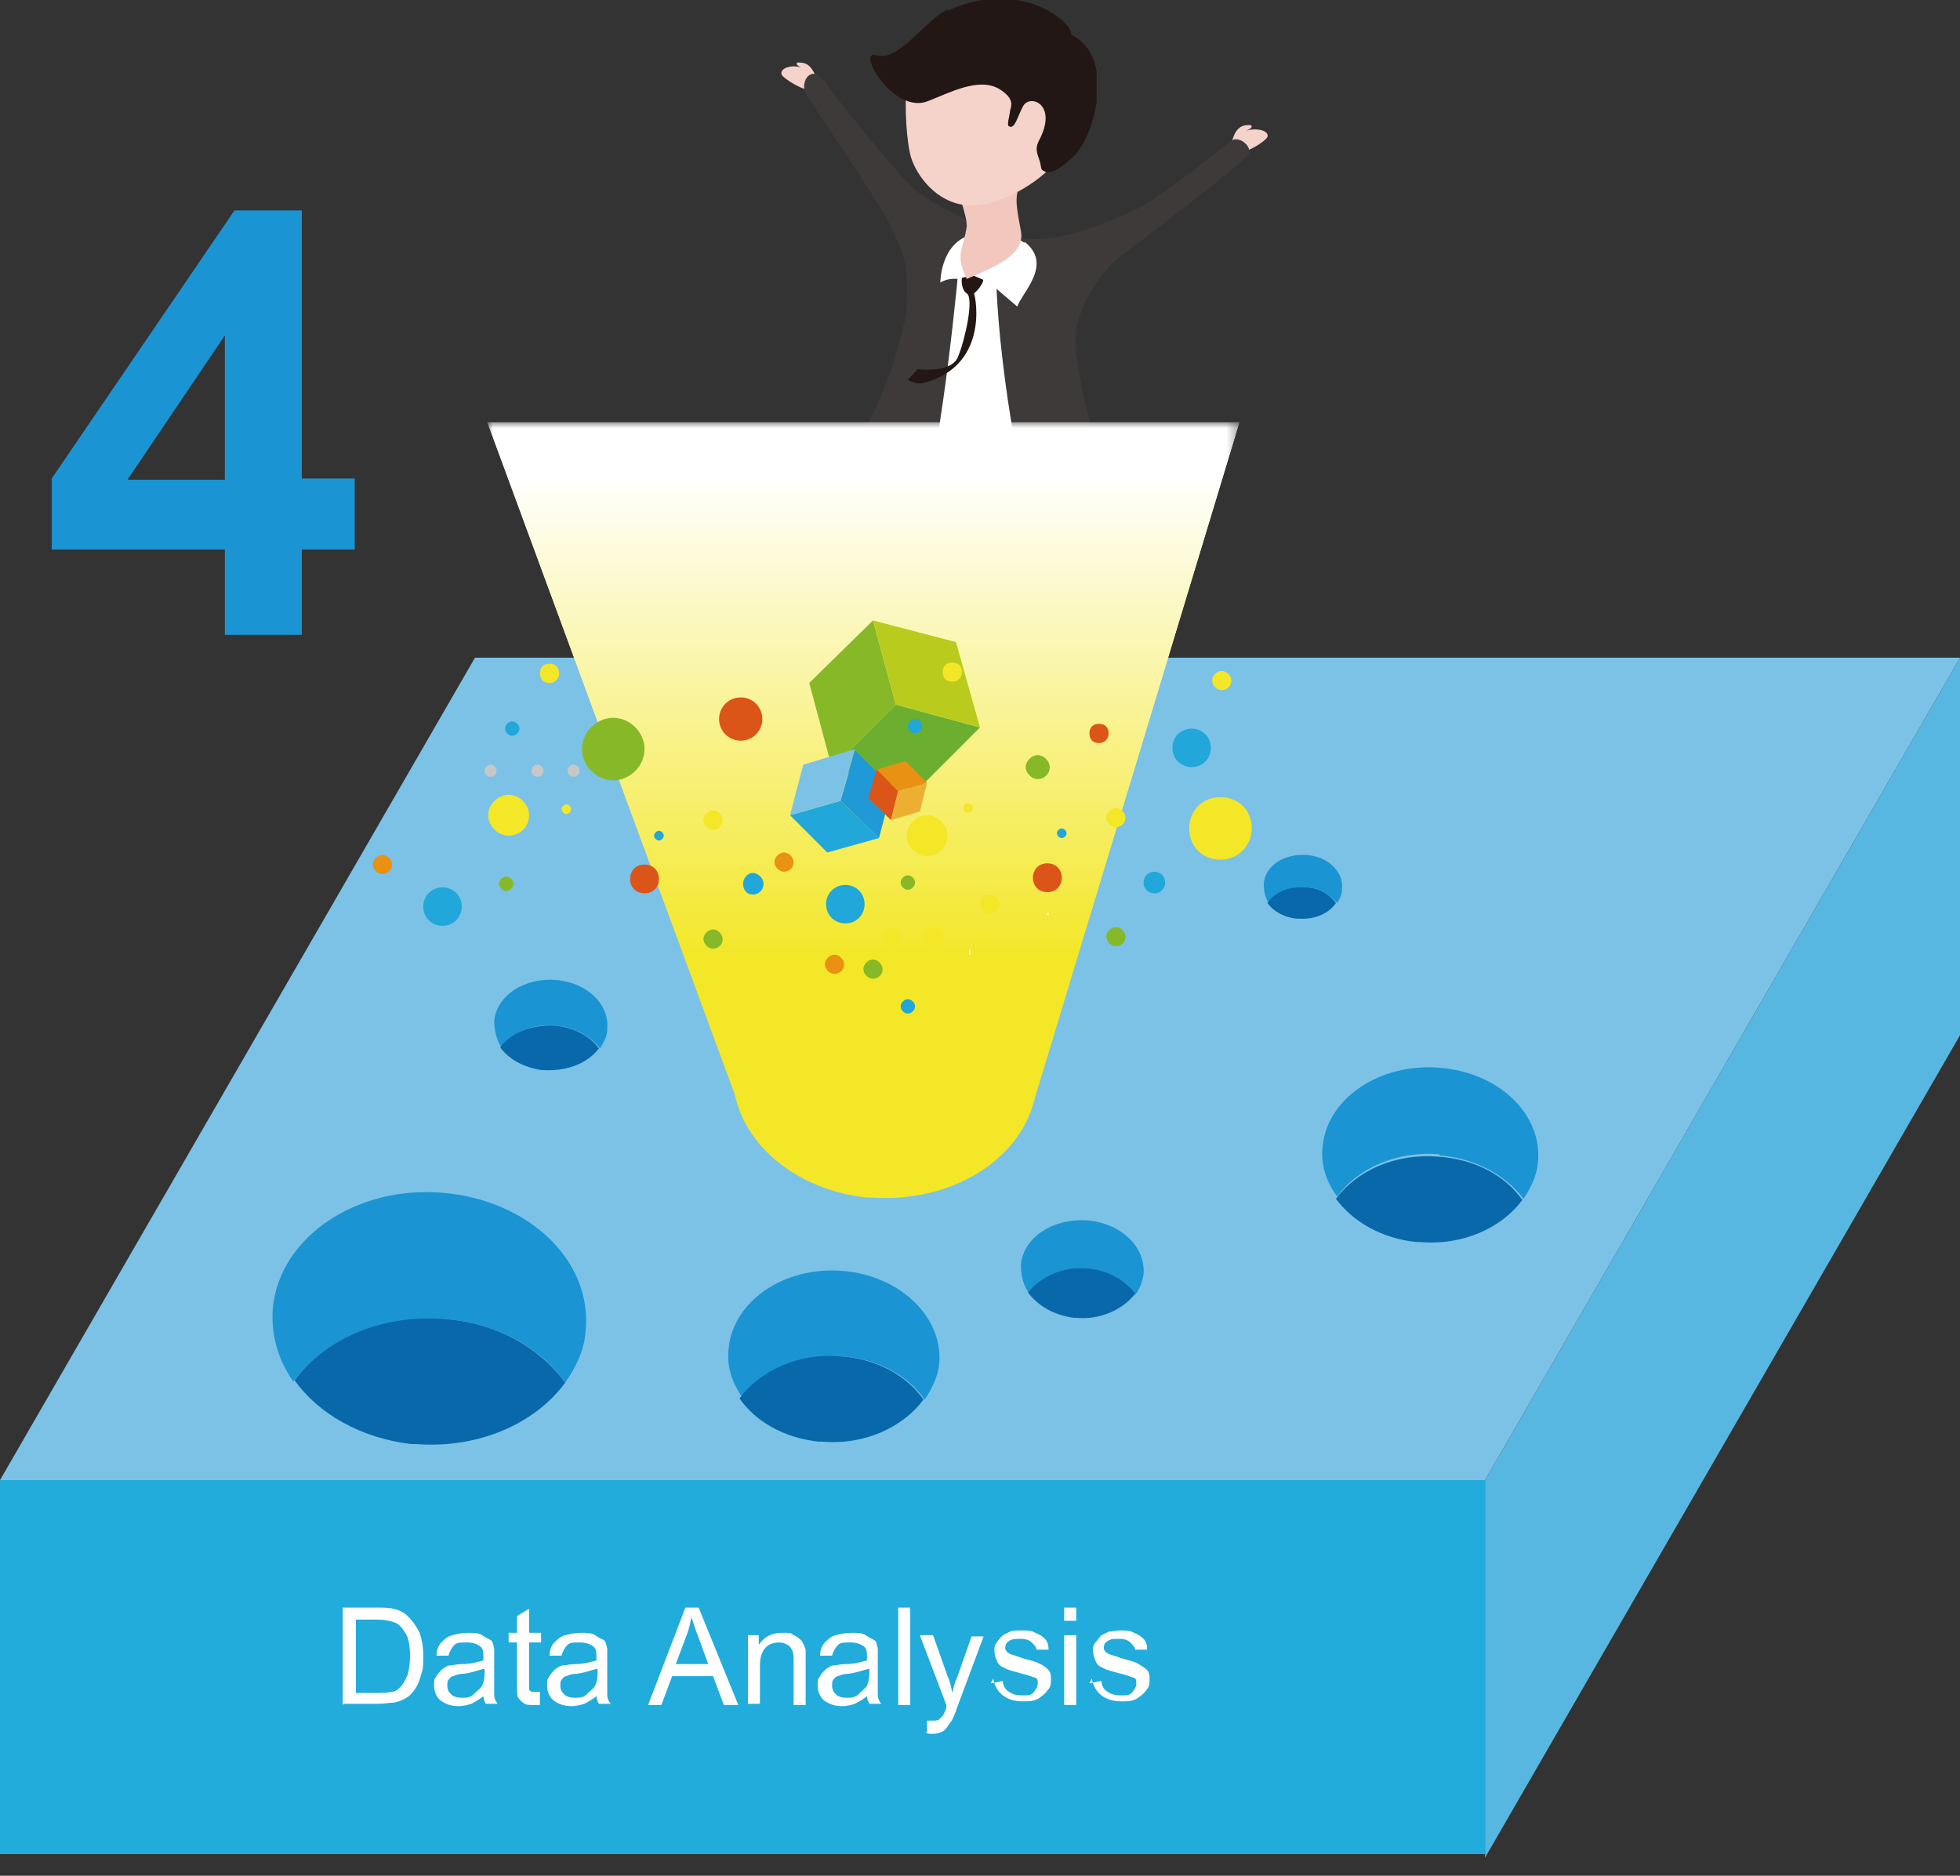
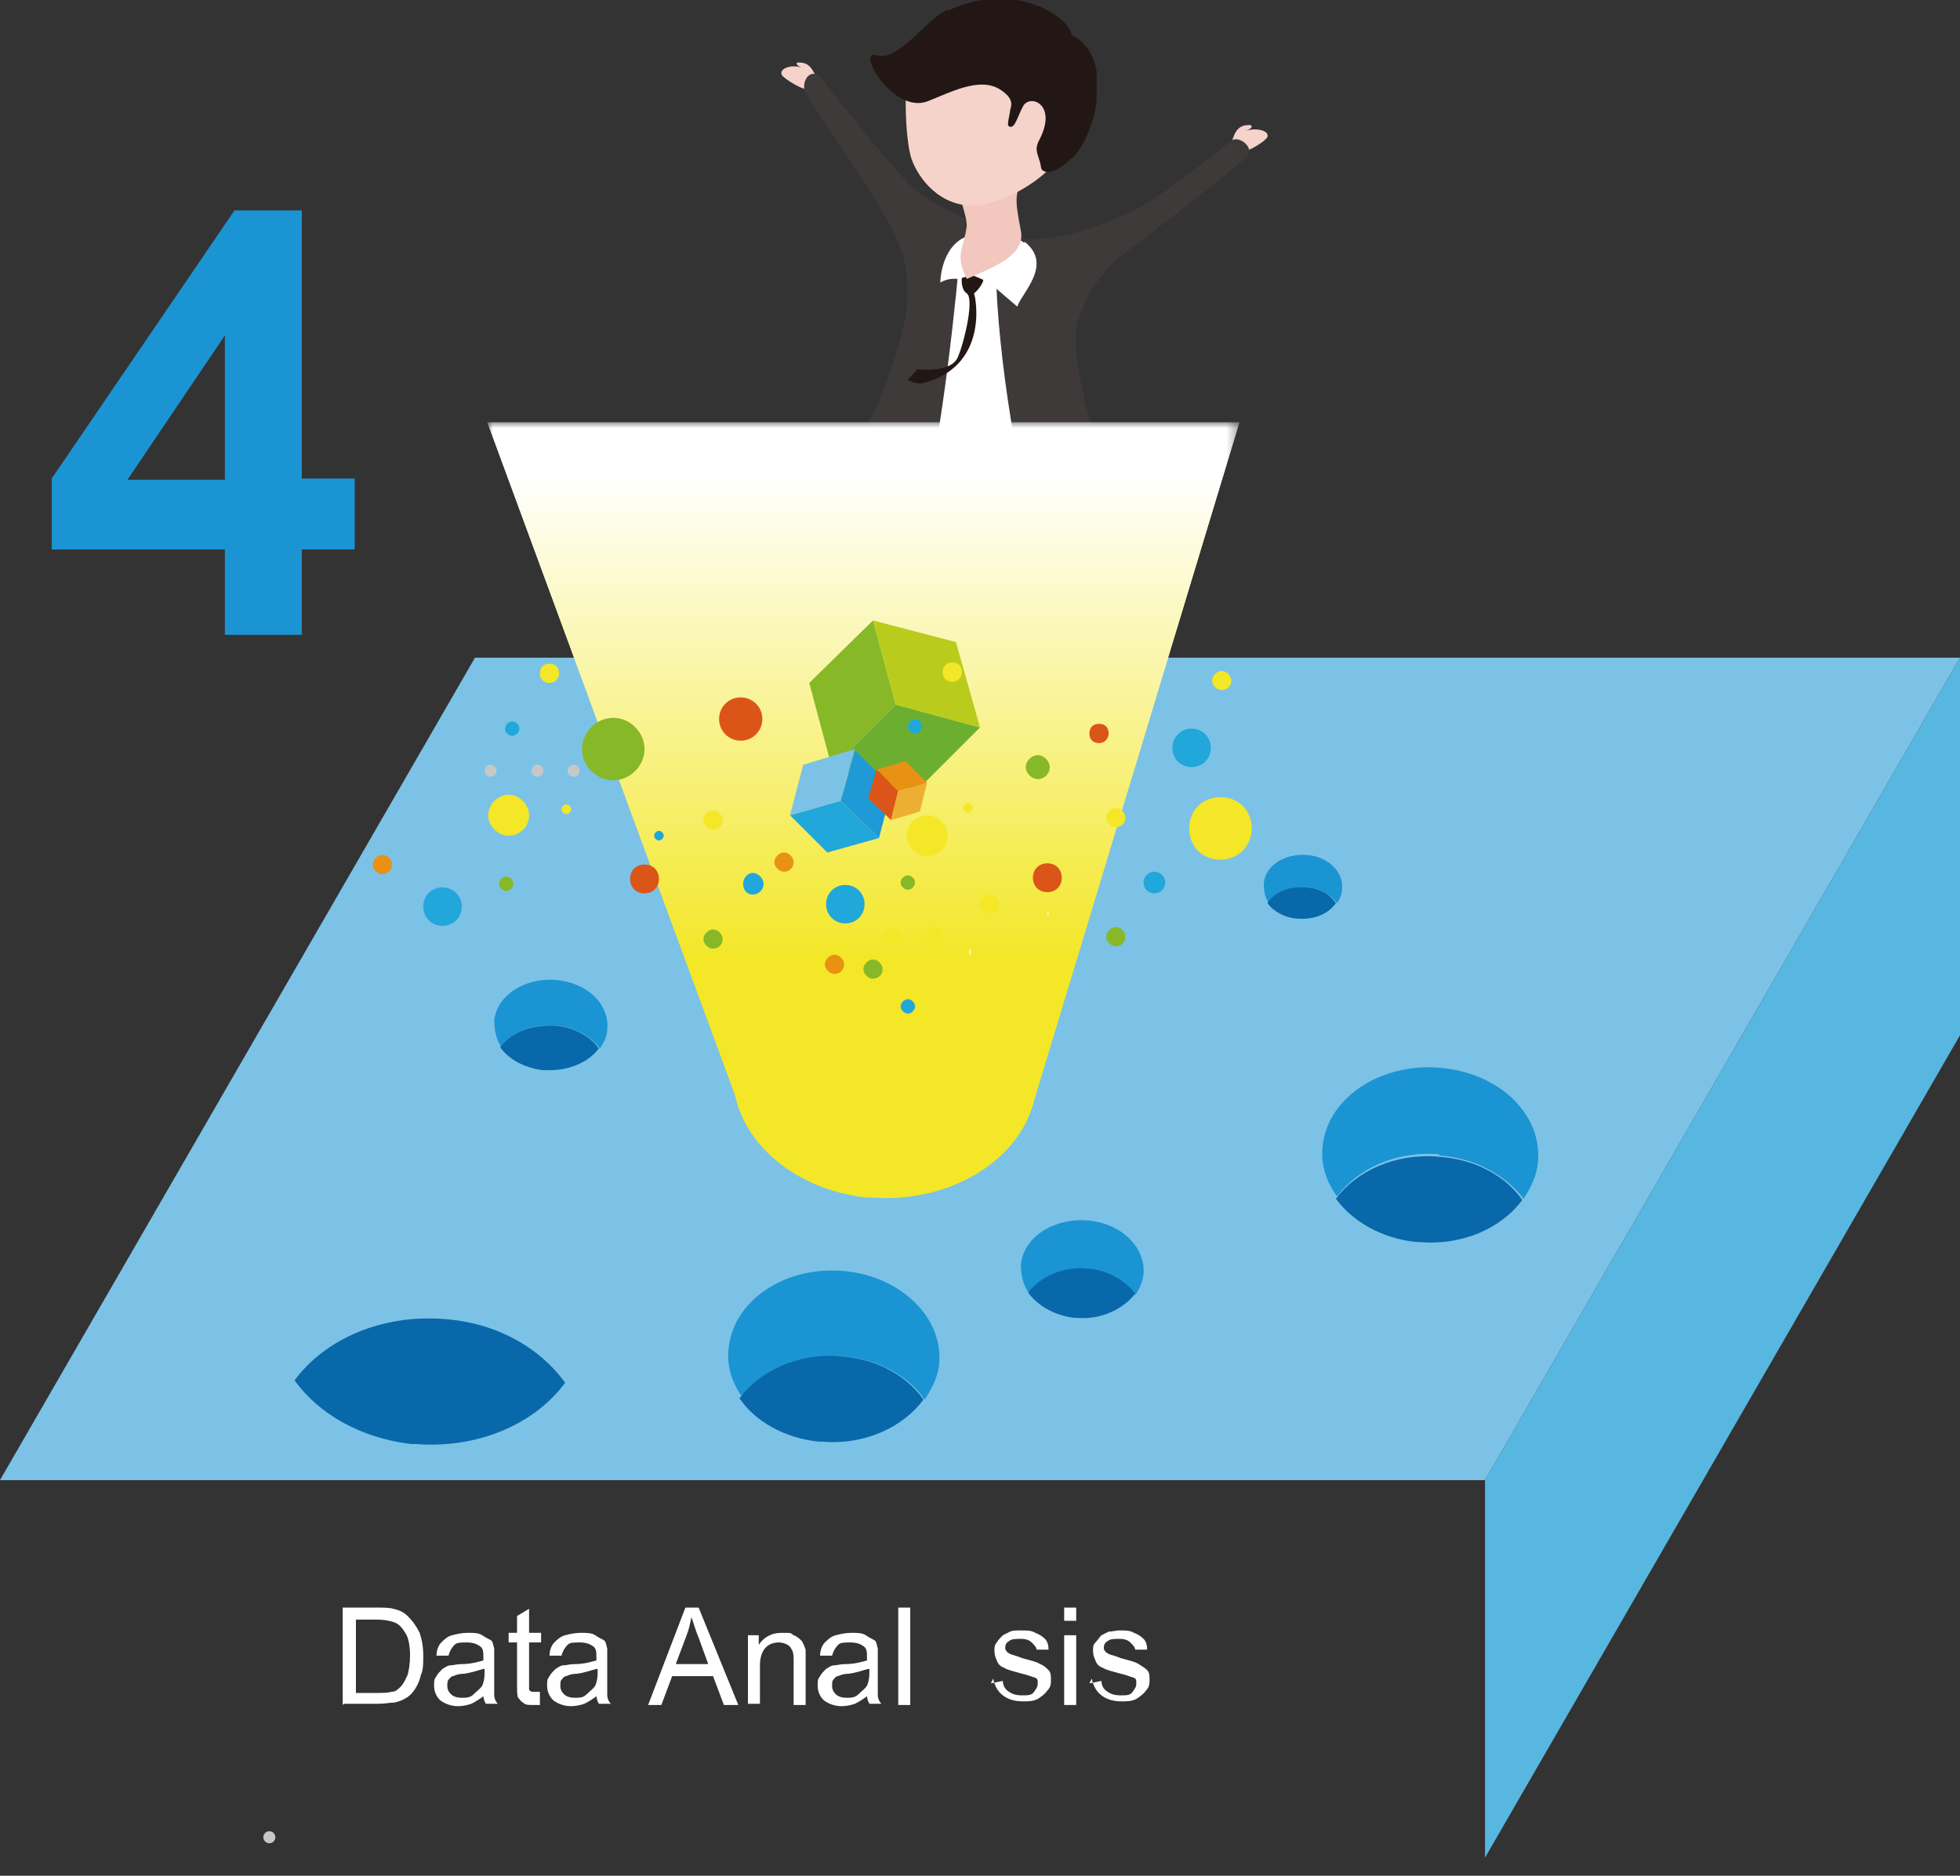
<svg xmlns="http://www.w3.org/2000/svg" version="1.1" viewBox="0 0 163 156">
  <rect x="0" y="0" width="163" height="156" fill="#333333" stroke="none" />
  <defs>
    <style>
      .cls-1 {
        fill: #6caf30;
      }

      .cls-2 {
        fill: #21a7da;
      }

      .cls-3 {
        fill: #b9cc1e;
      }

      .cls-4 {
        clip-path: url(#clippath-4);
      }

      .cls-5 {
        fill: #edaf32;
      }

      .cls-6 {
        fill: url(#linear-gradient-2);
      }

      .cls-7 {
        stroke-dasharray: 0 3;
      }

      .cls-7, .cls-8 {
        stroke: #c6c8c8;
        stroke-linecap: round;
        stroke-linejoin: round;
      }

      .cls-7, .cls-8, .cls-9, .cls-10 {
        fill: none;
      }

      .cls-11 {
        fill: #1f9ad6;
      }

      .cls-12 {
        fill: #e89112;
      }

      .cls-13 {
        fill: #7cc2e6;
      }

      .cls-14 {
        fill: #fff;
      }

      .cls-15 {
        mask: url(#mask);
      }

      .cls-16 {
        fill: #221714;
      }

      .cls-17 {
        fill: #dc5518;
      }

      .cls-18 {
        fill: #f3e727;
      }

      .cls-19 {
        fill: #f1c7be;
      }

      .cls-20 {
        fill: #21acdc;
      }

      .cls-21 {
        clip-path: url(#clippath-1);
      }

      .cls-22 {
        fill: #57b7e1;
      }

      .cls-23 {
        clip-path: url(#clippath-3);
      }

      .cls-24 {
        fill: #1b94d3;
      }

      .cls-25 {
        fill: #f5d2ca;
      }

      .cls-26 {
        fill: #0868aa;
      }

      .cls-27 {
        fill: #3f210e;
      }

      .cls-28 {
        clip-path: url(#clippath-2);
      }

      .cls-10 {
        stroke: #d1d0d2;
        stroke-miterlimit: 10;
        stroke-width: 4px;
      }

      .cls-29 {
        fill: #87b828;
      }

      .cls-30 {
        fill: url(#linear-gradient);
      }

      .cls-31 {
        clip-path: url(#clippath);
      }

      .cls-32 {
        fill: #3d3a39;
      }

      .cls-33 {
        fill: #322928;
      }
    </style>
    <clipPath id="clippath">
      <rect class="cls-9" x="70.7" y="36.4" width="19.7" height="46" />
    </clipPath>
    <clipPath id="clippath-1">
      <rect class="cls-9" x="64.9" y="5.1" width="40.5" height="37.6" />
    </clipPath>
    <clipPath id="clippath-2">
      <rect class="cls-9" x="72.3" y="-.2" width="18.9" height="23.4" />
    </clipPath>
    <clipPath id="clippath-3">
      <rect class="cls-9" x="22.6" y="-.2" width="105.7" height="128.7" />
    </clipPath>
    <clipPath id="clippath-4">
      <polygon class="cls-9" points="40.5 35.1 61.6 92.4 85.9 91.9 103.1 35.1 40.5 35.1" />
    </clipPath>
    <linearGradient id="linear-gradient" x1="-436.7" y1="442.6" x2="-435.5" y2="442.6" gradientTransform="translate(-14836.6 14756.3) rotate(90) scale(33.7 -33.7)" gradientUnits="userSpaceOnUse">
      <stop offset="0" stop-color="#000" />
      <stop offset="1" stop-color="#fff" />
    </linearGradient>
    <mask id="mask" x="40.5" y="35.1" width="62.6" height="57.4" maskUnits="userSpaceOnUse">
      <rect class="cls-30" x="40.5" y="35.1" width="62.6" height="57.4" />
    </mask>
    <linearGradient id="linear-gradient-2" x1="-436.7" y1="442.6" x2="-435.5" y2="442.6" gradientTransform="translate(-14836.6 14756.2) rotate(90) scale(33.7 -33.7)" gradientUnits="userSpaceOnUse">
      <stop offset="0" stop-color="#fff" />
      <stop offset="1" stop-color="#f3e727" />
    </linearGradient>
  </defs>
  <g>
    <g id="_圖層_1" data-name="圖層_1">
      <path class="cls-10" d="M20.4,156" />
      <path class="cls-8" d="M22.4,152.8h0" />
      <polygon class="cls-13" points="39.5 54.7 163 54.7 123.5 123.1 0 123.1 39.5 54.7" />
-       <rect class="cls-20" y="123.1" width="123.5" height="31.1" />
      <polygon class="cls-22" points="123.5 123.1 163 54.7 163 86.1 123.5 154.5 123.5 123.1" />
      <line class="cls-7" x1="77.7" y1="64.1" x2="42.7" y2="64.1" />
      <path class="cls-8" d="M40.8,64.1h0M81.4,64.1h0" />
      <path class="cls-24" d="M18.7,52.8v-7.1H4.3v-5.9l15.2-22.3h5.6v22.3h4.4v5.9h-4.4v7.1h-6.5ZM18.7,39.9v-12l-8.1,12h8.1Z" />
      <g class="cls-31">
        <path class="cls-27" d="M85.4,77.1c-.4.9-1.5,2-2.6,2.6-1.6.8-1.4,1.7-1.4,2.1s1.7,1.1,4.2,0c2.5-1.1,2.1-1.9,3.2-2.3,1-.4,1.1-.8,1.1-1.5s-.2-2.4-1.6-1.9c-1.4.5-2.1-.1-2.9,1" />
        <path class="cls-27" d="M74.7,71.1c-.4.9-1.5,2-2.6,2.6-1.5.8-1.4,1.7-1.4,2.1s1.7,1.1,4.2,0c2.5-1.1,2.1-1.9,3.2-2.3,1-.4,1.1-.8,1.1-1.5s-.2-2.4-1.6-1.9c-1.4.5-2.1-.1-2.9,1" />
        <path class="cls-33" d="M84.1,36.5c3.8.6,6.1,2.5,6.2,5.1.2,2.5,0,16.9-.4,21.7-.4,4.8,0,11.6,0,12.6,0,1.4-4.4,2.7-4.7.7-.3-2.4-1.3-21-1.6-23.8-.3-3-.4-3.7-1.3-3.6-1.2,0-2.3,3.9-2.6,10.5-.3,5-.8,10.5-.8,11.3,0,1.7-4.6,1.9-4.6-.4s.6-9.3.7-12.8c0-3.6,0-15.3-.2-18-.2-2.7,6.3-3.5,9.2-3.1" />
      </g>
      <g class="cls-21">
        <path class="cls-25" d="M103,12.6c.4.3,2.2-.8,2.4-1.2.2-.6-1.1-.8-1.8-.5.2-.1.7-.3.4-.5-.2,0-.5,0-.7.1-.5.2-.7.8-.8,1.1-.1.2-.5.8.5,1" />
        <path class="cls-25" d="M67.4,7.4c-.4.3-2.3-.9-2.4-1.2-.2-.6,1.1-.9,1.8-.5-.2-.1-.7-.3-.5-.5.2,0,.5,0,.7.1.5.2.7.8.9,1.1.1.2.5.8-.5,1" />
        <path class="cls-32" d="M82.2,19.2c-2.5-1.3-5.2-2.5-6.2-3.5-1.5-1.4-5.8-6.7-7.4-8.9-1-1.4-1.9-.3-1.7.7.1.6,5.1,7.5,7,11,1.4,2.8,1.6,3.4,1.5,6.9,0,2,1.8,2.4,3.2,0,1.5-2.6,3.6-6.3,3.6-6.3" />
        <path class="cls-14" d="M78.2,23.4c-.5,3.2-1.2,14.5-1.4,15.6-.1,1,2.4,2.5,4.4,2.7,2.8.3,5.9,0,6.4-1.1.5-1.2-1.4-18-1.4-18,0,0-6.5-3.2-7.9.9" />
        <path class="cls-32" d="M75.4,25.5c0,1.4-2,8.9-4.8,12.1-1,1.1,3.3,3.8,6.3,4.3,1.5-6.5,2.6-16.6,3.1-22.7-3.2.6-4.6,4-4.5,6.3" />
        <path class="cls-32" d="M84.9,19.8c3.4.5,7.6-1.5,9.4-2.3,2-.9,7.2-5.1,8.1-5.8.7-.5,2,.7,1.3,1.3-1.3,1.3-7.7,6.2-10.5,8.3-1.6,1.2-4.1,4.7-3.7,7.6.2,1.4-1.3-2.7-1.7-3.3-2.6-3.5-2.9-5.9-2.9-5.9" />
        <path class="cls-16" d="M80.2,22.9c.2-.1,1.2,0,1.5.2.3.2-.4,1.1-.7,1.3.2.5,1.2,6.2-4.4,7.5-.6,0-1.1-.3-1.1-.3l.8-.9s2.9.4,3.4-1.1c.6-1.5,1.3-4.8.7-5.2-.5-.3-.5-1.4-.3-1.5" />
        <path class="cls-32" d="M92.7,39.8c-2.5-3.5-3.3-11.2-3.3-11.2,0,0-1.5-7.7-6.4-9.4-.7,4.2.8,16.6,2.7,23.5,3.1-.2,7.5-2.1,7-2.9" />
        <path class="cls-14" d="M85.2,20.1c2.4,1.9-.2,4.2-.6,5.4,0,0-2-1.7-2.3-2-.2-.1-1.4-.6-1.4-.6l-1.3.3c-.8-.1-1.4.3-1.4.3,0,0,0-3.4,2.7-4,2.6-.5,3.2,0,4.3.7" />
      </g>
      <g class="cls-28">
        <path class="cls-19" d="M86.1,13.5c-1.8,2.4-1.8,2.5-1.2,5.7.4,2-2.2,3-4.5,4-1-2.1-.3-2.3,0-4.4,0-.8-.4-1.6-.7-3.1-.3-1.5,6.5-2.2,6.5-2.2" />
        <path class="cls-25" d="M75.4,6.9c-.2,2,0,5.1.4,6.3.4,1.2,1.9,3.7,4.8,3.9,2.3.1,5.4-1.7,6.7-3.1,1.2-1.4,1-6.4-1.4-7.2-2.4-.8-7.5-2.9-10.5.2" />
        <path class="cls-16" d="M78.8.8c-1.8.8-4.1,4.4-5.9,3.8-1.8-.6,1.4,5,4.3,3.8,1.8-.7,4.2-2,5.9-1,1.3.8,1,1.4.9,1.8,0,.3-.3,1.2-.1,1.3.5.3.7-.8,1.2-1.7.6-1,2.9-.1,1.3,2.9-.3.6-.2.9,0,1.5.3.8,0,.9.6,1.1.7.1,1.4-.5,2.3-1.3,1.8-1.8,3.5-8.3-.2-10.1,0-1.3-4.6-4.7-10.3-2" />
      </g>
      <g class="cls-23">
        <path class="cls-18" d="M86.2,90.4c-.6,5.6-6.7,9.7-13.7,9.2,0,0,0,0-.1,0,0,0-.2,0-.3,0-6.7-.7-11.7-5.6-11.1-11.1.6-5.6,6.7-9.7,13.7-9.2,6.9.5,12.1,5.5,11.5,11.1" />
      </g>
      <g class="cls-4">
        <g class="cls-15">
          <rect class="cls-6" x="40.5" y="35.1" width="62.6" height="57.4" />
        </g>
      </g>
-       <path class="cls-24" d="M36.9,109.7c4.4.3,8.1,2.4,10.1,5.3.9-1.3,1.6-2.7,1.7-4.3.6-5.8-4.7-10.9-11.9-11.5-7.2-.6-13.5,3.7-14.1,9.5-.2,2.2.4,4.4,1.7,6.2,2.5-3.4,7.2-5.5,12.4-5.1" />
      <path class="cls-26" d="M34.2,120.1c.1,0,.2,0,.3,0,0,0,0,0,.1,0,5.2.4,9.9-1.7,12.4-5.1-2.1-2.9-5.7-5-10.1-5.3-5.2-.4-9.9,1.7-12.4,5.1,2,2.8,5.5,4.8,9.7,5.3" />
      <path class="cls-24" d="M90.4,105.6c1.7.1,3.2,1,4,2.1.4-.5.6-1.1.7-1.7.2-2.3-1.9-4.3-4.7-4.5-2.8-.2-5.3,1.4-5.5,3.7,0,.9.2,1.7.7,2.4,1-1.3,2.8-2.2,4.9-2" />
      <path class="cls-26" d="M89.4,109.6s0,0,.1,0c0,0,0,0,0,0,2,.2,3.9-.7,4.9-2-.8-1.1-2.3-2-4-2.1-2-.2-3.9.7-4.9,2,.8,1.1,2.2,1.9,3.8,2.1" />
      <path class="cls-24" d="M119.7,96.1c3,.2,5.6,1.7,7,3.6.6-.9,1.1-1.9,1.2-3,.4-4-3.2-7.5-8.2-7.9-4.9-.4-9.3,2.5-9.7,6.5-.2,1.5.3,3,1.2,4.2,1.7-2.3,4.9-3.8,8.5-3.5" />
      <path class="cls-26" d="M117.9,103.3c0,0,.1,0,.2,0,0,0,0,0,0,0,3.6.3,6.8-1.2,8.5-3.5-1.4-2-3.9-3.4-7-3.6-3.6-.3-6.8,1.2-8.5,3.5,1.4,1.9,3.8,3.3,6.7,3.6" />
      <path class="cls-24" d="M46.2,85.3c1.6.1,2.9.9,3.7,1.9.3-.5.6-1,.6-1.6.2-2.1-1.7-3.9-4.3-4.1-2.6-.2-4.9,1.3-5.1,3.4,0,.8.2,1.6.6,2.2.9-1.2,2.6-2,4.5-1.8" />
      <path class="cls-26" d="M45.2,89s0,0,.1,0c0,0,0,0,0,0,1.9.1,3.6-.6,4.5-1.8-.7-1-2.1-1.8-3.7-1.9-1.9-.1-3.6.6-4.5,1.8.7,1,2,1.7,3.5,1.9" />
      <path class="cls-24" d="M108.6,73.8c1.1,0,2,.6,2.6,1.3.2-.3.4-.7.4-1.1.2-1.5-1.2-2.8-3-2.9-1.8-.1-3.4.9-3.5,2.4,0,.6.1,1.1.4,1.6.6-.9,1.8-1.4,3.1-1.3" />
      <path class="cls-26" d="M108,76.4s0,0,0,0c0,0,0,0,0,0,1.3.1,2.5-.4,3.1-1.3-.5-.7-1.4-1.3-2.6-1.3-1.3-.1-2.5.4-3.1,1.3.5.7,1.4,1.2,2.4,1.3" />
      <path class="cls-24" d="M70,112.8c3,.2,5.5,1.6,6.9,3.6.6-.9,1.1-1.9,1.2-2.9.4-3.9-3.2-7.4-8-7.8-4.9-.4-9.1,2.5-9.5,6.4-.2,1.5.3,3,1.2,4.2,1.7-2.3,4.9-3.7,8.4-3.5" />
      <path class="cls-26" d="M68.2,119.9c0,0,.1,0,.2,0,0,0,0,0,0,0,3.5.3,6.7-1.2,8.4-3.5-1.4-2-3.9-3.4-6.9-3.6-3.5-.3-6.7,1.2-8.4,3.5,1.3,1.9,3.7,3.3,6.6,3.6" />
      <polygon class="cls-29" points="67.3 56.8 72.6 51.6 74.5 58.6 69.2 63.9 67.3 56.8" />
      <polygon class="cls-1" points="74.5 58.6 81.5 60.5 76.3 65.7 69.2 63.9 74.5 58.6" />
      <polygon class="cls-3" points="72.6 51.6 79.5 53.4 81.5 60.5 74.5 58.6 72.6 51.6" />
      <polygon class="cls-2" points="68.8 70.9 65.7 67.8 69.9 66.6 73.1 69.7 68.8 70.9" />
      <polygon class="cls-11" points="69.9 66.6 71.1 62.4 74.2 65.5 73.1 69.7 69.9 66.6" />
      <polygon class="cls-13" points="65.7 67.8 66.8 63.6 71.1 62.3 69.9 66.6 65.7 67.8" />
      <polygon class="cls-12" points="75.3 63.3 77.1 65.1 74.7 65.8 72.9 64 75.3 63.3" />
      <polygon class="cls-17" points="74.7 65.8 74.1 68.2 72.2 66.4 72.9 64 74.7 65.8" />
      <polygon class="cls-5" points="77.1 65.1 76.5 67.5 74.1 68.2 74.7 65.8 77.1 65.1" />
      <path class="cls-14" d="M73.6,98.1s0,0,0,0v-15.3s0,0,0,0,0,0,0,0v15.3s0,0,0,0Z" />
      <path class="cls-14" d="M73.6,81s0,0,0,0v-.8s0,0,0,0,0,0,0,0v.8s0,0,0,0Z" />
      <path class="cls-14" d="M68.6,94.5s0,0,0,0l-.2-1.9s0,0,0,0c0,0,0,0,0,0l.2,1.9s0,0,0,0c0,0,0,0,0,0Z" />
-       <path class="cls-14" d="M66.7,79.4s0,0,0,0v-.4c0,0,0,0,0,0,0,0,0,0,0,0v.4c0,0,0,0,0,0,0,0,0,0,0,0Z" />
      <path class="cls-14" d="M68,89.9s0,0,0,0l-1.2-9.2s0,0,0,0c0,0,0,0,0,0l1.2,9.2s0,0,0,0c0,0,0,0,0,0Z" />
      <path class="cls-14" d="M78.6,94.5s0,0,0,0c0,0,0,0,0,0l.2-1.9s0,0,0,0c0,0,0,0,0,0l-.2,1.9s0,0,0,0Z" />
      <path class="cls-14" d="M80.6,79.4s0,0,0,0c0,0,0,0,0,0v-.4c0,0,0,0,.1,0,0,0,0,0,0,0v.4c0,0,0,0-.1,0Z" />
      <path class="cls-14" d="M79.2,89.9s0,0,0,0c0,0,0,0,0,0l1.2-9.2s0,0,0,0c0,0,0,0,0,0l-1.2,9.2s0,0,0,0Z" />
      <path class="cls-14" d="M64.4,89.7s0,0,0,0l-1.9-6s0,0,0,0c0,0,0,0,0,0l1.9,6s0,0,0,0c0,0,0,0,0,0Z" />
      <path class="cls-14" d="M60.2,76.1s0,0,0,0v-.2c0,0,0,0,0,0,0,0,0,0,0,0v.2c0,0,0,0,0,0,0,0,0,0,0,0Z" />
      <path class="cls-14" d="M61.8,81.3s0,0,0,0l-.5-1.6s0,0,0,0c0,0,0,0,0,0l.5,1.6s0,0,0,0c0,0,0,0,0,0Z" />
      <path class="cls-14" d="M82.8,89.7s0,0,0,0c0,0,0,0,0,0l1.9-6s0,0,0,0c0,0,0,0,0,0l-1.9,6s0,0,0,0Z" />
      <path class="cls-14" d="M87.1,76.1s0,0,0,0c0,0,0,0,0,0v-.2c0,0,0,0,.1,0,0,0,0,0,0,0v.2c0,0,0,0-.1,0Z" />
      <path class="cls-14" d="M85.5,81.3s0,0,0,0c0,0,0,0,0,0l.5-1.6s0,0,0,0c0,0,0,0,0,0l-.5,1.6s0,0,0,0Z" />
      <path class="cls-17" d="M54.8,73.1c0,.7-.5,1.2-1.2,1.2s-1.2-.5-1.2-1.2.5-1.2,1.2-1.2,1.2.5,1.2,1.2" />
      <path class="cls-17" d="M63.4,59.8c0,1-.8,1.8-1.8,1.8s-1.8-.8-1.8-1.8.8-1.8,1.8-1.8,1.8.8,1.8,1.8" />
      <path class="cls-17" d="M92.2,61c0,.4-.3.8-.8.8s-.8-.3-.8-.8.3-.8.8-.8.8.3.8.8" />
      <path class="cls-29" d="M53.6,62.3c0,1.4-1.2,2.6-2.6,2.6s-2.6-1.2-2.6-2.6,1.2-2.6,2.6-2.6,2.6,1.2,2.6,2.6" />
      <path class="cls-18" d="M46.5,56c0,.4-.3.8-.8.8s-.8-.3-.8-.8.3-.8.8-.8.8.3.8.8" />
      <path class="cls-18" d="M60.1,68.2c0,.5-.4.8-.8.8s-.8-.4-.8-.8.4-.8.8-.8.8.4.8.8" />
      <path class="cls-18" d="M102.4,56.6c0,.5-.4.8-.8.8s-.8-.4-.8-.8.4-.8.8-.8.8.4.8.8" />
      <path class="cls-12" d="M32.6,71.9c0,.5-.4.8-.8.8s-.8-.4-.8-.8.4-.8.8-.8.8.4.8.8" />
      <path class="cls-2" d="M38.4,75.4c0,.9-.7,1.6-1.6,1.6s-1.6-.7-1.6-1.6.7-1.6,1.6-1.6,1.6.7,1.6,1.6" />
      <path class="cls-2" d="M63.5,73.5c0,.5-.4.9-.9.9s-.8-.4-.8-.9.4-.9.8-.9.9.4.9.9" />
      <path class="cls-29" d="M60.1,78.1c0,.5-.4.8-.8.8s-.8-.4-.8-.8.4-.8.8-.8.8.4.8.8" />
      <path class="cls-18" d="M44,67.8c0,1-.8,1.7-1.7,1.7s-1.7-.8-1.7-1.7.8-1.7,1.7-1.7,1.7.8,1.7,1.7" />
      <path class="cls-18" d="M104.1,68.9c0,1.4-1.1,2.6-2.6,2.6s-2.6-1.1-2.6-2.6,1.1-2.6,2.6-2.6,2.6,1.1,2.6,2.6" />
      <path class="cls-18" d="M47.5,67.3c0,.2-.2.4-.4.4s-.4-.2-.4-.4.2-.4.4-.4.4.2.4.4" />
      <path class="cls-29" d="M42.7,73.5c0,.3-.3.6-.6.6s-.6-.3-.6-.6.3-.6.6-.6.6.3.6.6" />
      <path class="cls-2" d="M55.2,69.5c0,.2-.2.4-.4.4s-.4-.2-.4-.4.2-.4.4-.4.4.2.4.4" />
      <path class="cls-2" d="M43.2,60.6c0,.3-.3.6-.6.6s-.6-.3-.6-.6.3-.6.6-.6.6.3.6.6" />
      <path class="cls-17" d="M88.3,73c0,.7-.5,1.2-1.2,1.2s-1.2-.5-1.2-1.2.5-1.2,1.2-1.2,1.2.5,1.2,1.2" />
      <path class="cls-29" d="M87.3,63.8c0,.6-.5,1-1,1s-1-.5-1-1,.5-1,1-1,1,.5,1,1" />
      <path class="cls-18" d="M80,55.9c0,.4-.3.8-.8.8s-.8-.3-.8-.8.3-.8.8-.8.8.3.8.8" />
      <path class="cls-18" d="M93.6,68c0,.5-.4.8-.8.8s-.8-.4-.8-.8.4-.8.8-.8.8.4.8.8" />
      <path class="cls-18" d="M83.1,75.2c0,.5-.4.8-.8.8s-.8-.4-.8-.8.4-.8.8-.8.8.4.8.8" />
      <path class="cls-18" d="M74.9,77.9c0,.4-.3.7-.7.7s-.7-.3-.7-.7.3-.7.7-.7.7.3.7.7" />
      <path class="cls-18" d="M78.5,77.9c0,.5-.4.8-.8.8s-.8-.4-.8-.8.4-.8.8-.8.8.4.8.8" />
      <path class="cls-12" d="M66,71.7c0,.5-.4.8-.8.8s-.8-.4-.8-.8.4-.8.8-.8.8.4.8.8" />
      <path class="cls-29" d="M73.4,80.6c0,.5-.4.8-.8.8s-.8-.4-.8-.8.4-.8.8-.8.8.4.8.8" />
      <path class="cls-12" d="M70.2,80.2c0,.5-.4.8-.8.8s-.8-.4-.8-.8.4-.8.8-.8.8.4.8.8" />
      <path class="cls-2" d="M71.9,75.2c0,.9-.7,1.6-1.6,1.6s-1.6-.7-1.6-1.6.7-1.6,1.6-1.6,1.6.7,1.6,1.6" />
      <path class="cls-2" d="M100.7,62.2c0,.9-.7,1.6-1.6,1.6s-1.6-.7-1.6-1.6.7-1.6,1.6-1.6,1.6.7,1.6,1.6" />
      <path class="cls-2" d="M96.9,73.4c0,.5-.4.9-.9.9s-.9-.4-.9-.9.4-.9.9-.9.9.4.9.9" />
      <path class="cls-29" d="M93.6,77.9c0,.5-.4.8-.8.8s-.8-.4-.8-.8.4-.8.8-.8.8.4.8.8" />
      <path class="cls-18" d="M78.8,69.5c0,1-.8,1.7-1.7,1.7s-1.7-.8-1.7-1.7.8-1.7,1.7-1.7,1.7.8,1.7,1.7" />
      <path class="cls-18" d="M80.9,67.2c0,.2-.2.4-.4.4s-.4-.2-.4-.4.2-.4.4-.4.4.2.4.4" />
      <path class="cls-29" d="M76.1,73.4c0,.3-.3.6-.6.6s-.6-.3-.6-.6.3-.6.6-.6.6.3.6.6" />
      <path class="cls-2" d="M76.1,83.7c0,.3-.3.6-.6.6s-.6-.3-.6-.6.3-.6.6-.6.6.3.6.6" />
-       <path class="cls-2" d="M88.7,69.3c0,.2-.2.4-.4.4s-.4-.2-.4-.4.2-.4.4-.4.4.2.4.4" />
      <path class="cls-2" d="M76.7,60.4c0,.3-.3.6-.6.6s-.6-.3-.6-.6.3-.6.6-.6.6.3.6.6" />
      <rect class="cls-9" x="22.6" y="-.2" width="105.7" height="128.7" />
      <g>
        <path class="cls-14" d="M28.5,141.8v-8.1h2.8c.6,0,1.1,0,1.4.1.5.1.9.3,1.2.6.4.4.7.8,1,1.4.2.6.3,1.2.3,1.9s0,1.2-.2,1.6c-.1.5-.3.9-.5,1.2s-.5.6-.7.7c-.3.2-.6.3-1,.4-.4,0-.8.1-1.3.1h-2.9ZM29.6,140.8h1.7c.5,0,.9,0,1.3-.1.3,0,.5-.2.7-.4.3-.3.4-.6.6-1,.1-.4.2-.9.2-1.6s-.1-1.5-.4-1.9c-.3-.5-.6-.8-1-.9-.3-.1-.7-.2-1.4-.2h-1.7v6.2Z" />
        <path class="cls-14" d="M40.3,141c-.4.3-.7.5-1.1.7-.3.1-.7.2-1.1.2-.6,0-1.1-.2-1.5-.5-.3-.3-.5-.7-.5-1.2s0-.5.2-.8c.1-.2.3-.4.5-.6.2-.1.4-.3.7-.3.2,0,.5-.1.9-.1.8,0,1.4-.2,1.8-.3,0-.1,0-.2,0-.3,0-.4,0-.7-.3-.9-.3-.2-.6-.3-1.1-.3s-.8,0-1,.2c-.2.2-.4.5-.5.9h-1c0-.5.2-.9.4-1.1s.5-.5.9-.6c.4-.1.8-.2,1.3-.2s.9,0,1.2.2.5.3.7.4.2.4.3.7c0,.2,0,.5,0,.9v1.3c0,.9,0,1.5,0,1.7,0,.2.1.5.3.7h-1c-.1-.2-.2-.4-.2-.7ZM40.2,138.8c-.4.1-.9.3-1.6.4-.4,0-.7.1-.9.2-.2,0-.3.2-.4.3s-.1.3-.1.5c0,.3.1.5.3.7.2.2.5.3.9.3s.7,0,1-.3.5-.4.7-.7c.1-.2.2-.6.2-1v-.4Z" />
        <path class="cls-14" d="M44.9,140.9v.9c-.1,0-.4,0-.6,0-.4,0-.6,0-.8-.2-.2-.1-.3-.3-.4-.4s-.1-.6-.1-1.2v-3.4h-.7v-.8h.7v-1.4l1-.6v2h1v.8h-1v3.4c0,.3,0,.5,0,.5,0,0,0,.1.2.2,0,0,.2,0,.3,0s.3,0,.4,0Z" />
        <path class="cls-14" d="M49.7,141c-.4.3-.7.5-1.1.7-.3.1-.7.2-1.1.2-.6,0-1.1-.2-1.5-.5-.3-.3-.5-.7-.5-1.2s0-.5.2-.8c.1-.2.3-.4.5-.6.2-.1.4-.3.7-.3.2,0,.5-.1.9-.1.8,0,1.4-.2,1.8-.3,0-.1,0-.2,0-.3,0-.4,0-.7-.3-.9-.3-.2-.6-.3-1.1-.3s-.8,0-1,.2c-.2.2-.4.5-.5.9h-1c0-.5.2-.9.4-1.1s.5-.5.9-.6c.4-.1.8-.2,1.3-.2s.9,0,1.2.2.5.3.7.4.2.4.3.7c0,.2,0,.5,0,.9v1.3c0,.9,0,1.5,0,1.7,0,.2.1.5.3.7h-1c-.1-.2-.2-.4-.2-.7ZM49.6,138.8c-.4.1-.9.3-1.6.4-.4,0-.7.1-.9.2-.2,0-.3.2-.4.3s-.1.3-.1.5c0,.3.1.5.3.7.2.2.5.3.9.3s.7,0,1-.3.5-.4.7-.7c.1-.2.2-.6.2-1v-.4Z" />
        <path class="cls-14" d="M53.9,141.8l3.1-8.1h1.1l3.3,8.1h-1.2l-.9-2.4h-3.4l-.9,2.4h-1.1ZM56.2,138.4h2.7l-.8-2.2c-.3-.7-.4-1.2-.6-1.7-.1.5-.2,1-.4,1.5l-.9,2.4Z" />
        <path class="cls-14" d="M62.2,141.8v-5.8h.9v.8c.4-.6,1-1,1.9-1s.7,0,1,.2c.3.1.5.3.7.5.1.2.2.4.3.7,0,.2,0,.5,0,1v3.6h-1v-3.6c0-.4,0-.7-.1-.9s-.2-.4-.4-.5c-.2-.1-.4-.2-.7-.2-.4,0-.8.1-1.1.4-.3.3-.5.8-.5,1.5v3.2h-1Z" />
        <path class="cls-14" d="M72.2,141c-.4.3-.7.5-1.1.7-.3.1-.7.2-1.1.2-.6,0-1.1-.2-1.5-.5-.3-.3-.5-.7-.5-1.2s0-.5.2-.8c.1-.2.3-.4.5-.6.2-.1.4-.3.7-.3.2,0,.5-.1.9-.1.8,0,1.4-.2,1.8-.3,0-.1,0-.2,0-.3,0-.4,0-.7-.3-.9-.3-.2-.6-.3-1.1-.3s-.8,0-1,.2c-.2.2-.4.5-.5.9h-1c0-.5.2-.9.4-1.1s.5-.5.9-.6c.4-.1.8-.2,1.3-.2s.9,0,1.2.2.5.3.7.4.2.4.3.7c0,.2,0,.5,0,.9v1.3c0,.9,0,1.5,0,1.7,0,.2.1.5.3.7h-1c-.1-.2-.2-.4-.2-.7ZM72.2,138.8c-.4.1-.9.3-1.6.4-.4,0-.7.1-.9.2-.2,0-.3.2-.4.3s-.1.3-.1.5c0,.3.1.5.3.7.2.2.5.3.9.3s.7,0,1-.3.5-.4.7-.7c.1-.2.2-.6.2-1v-.4Z" />
        <path class="cls-14" d="M74.7,141.8v-8.1h1v8.1h-1Z" />
-         <path class="cls-14" d="M77.1,144v-.9c.1,0,.3,0,.5,0s.4,0,.5-.1.2-.2.3-.3c0,0,.2-.3.3-.7,0,0,0-.1,0-.2l-2.2-5.8h1.1l1.2,3.4c.2.4.3.9.4,1.4.1-.5.2-.9.4-1.3l1.2-3.4h1l-2.2,5.9c-.2.6-.4,1.1-.6,1.3-.2.3-.4.6-.6.7s-.5.2-.8.2-.4,0-.6-.1Z" />
        <path class="cls-14" d="M82.4,140l1-.2c0,.4.2.7.5.9.3.2.6.3,1.1.3s.8,0,1-.3.3-.4.3-.7,0-.4-.3-.5c-.1,0-.5-.2-1-.3-.7-.2-1.2-.3-1.5-.5-.3-.1-.5-.3-.6-.6-.1-.2-.2-.5-.2-.8s0-.5.2-.7c.1-.2.3-.4.5-.6.2-.1.4-.2.6-.3s.5-.1.9-.1c.5,0,.9,0,1.2.2.3.1.6.3.8.5.2.2.3.5.3.9h-1c0-.2-.2-.4-.4-.6-.2-.2-.5-.3-.9-.3s-.8,0-1,.2c-.2.1-.3.3-.3.5s0,.2.1.3c0,.1.2.2.4.3,0,0,.4.1.9.3.7.2,1.2.3,1.5.5.3.1.5.3.7.5.2.2.2.5.2.8s0,.6-.3.9c-.2.3-.5.5-.8.7-.4.2-.8.2-1.2.2-.8,0-1.3-.2-1.7-.5-.4-.3-.7-.8-.8-1.4Z" />
        <path class="cls-14" d="M88.5,134.8v-1.1h1v1.1h-1ZM88.5,141.8v-5.8h1v5.8h-1Z" />
        <path class="cls-14" d="M90.6,140l1-.2c0,.4.2.7.5.9.3.2.6.3,1.1.3s.8,0,1-.3.3-.4.3-.7,0-.4-.3-.5c-.1,0-.5-.2-1-.3-.7-.2-1.2-.3-1.5-.5-.3-.1-.5-.3-.6-.6-.1-.2-.2-.5-.2-.8s0-.5.2-.7.3-.4.5-.6c.2-.1.4-.2.6-.3.3,0,.6-.1.9-.1.5,0,.9,0,1.2.2.3.1.6.3.8.5.2.2.3.5.3.9h-1c0-.2-.2-.4-.4-.6s-.5-.3-.9-.3-.8,0-1,.2c-.2.1-.3.3-.3.5s0,.2.1.3c0,.1.2.2.4.3,0,0,.4.1.9.3.7.2,1.2.3,1.5.5s.5.3.7.5c.2.2.2.5.2.8s0,.6-.3.9c-.2.3-.5.5-.8.7-.4.2-.8.2-1.2.2-.8,0-1.3-.2-1.7-.5s-.7-.8-.8-1.4Z" />
      </g>
    </g>
  </g>
</svg>